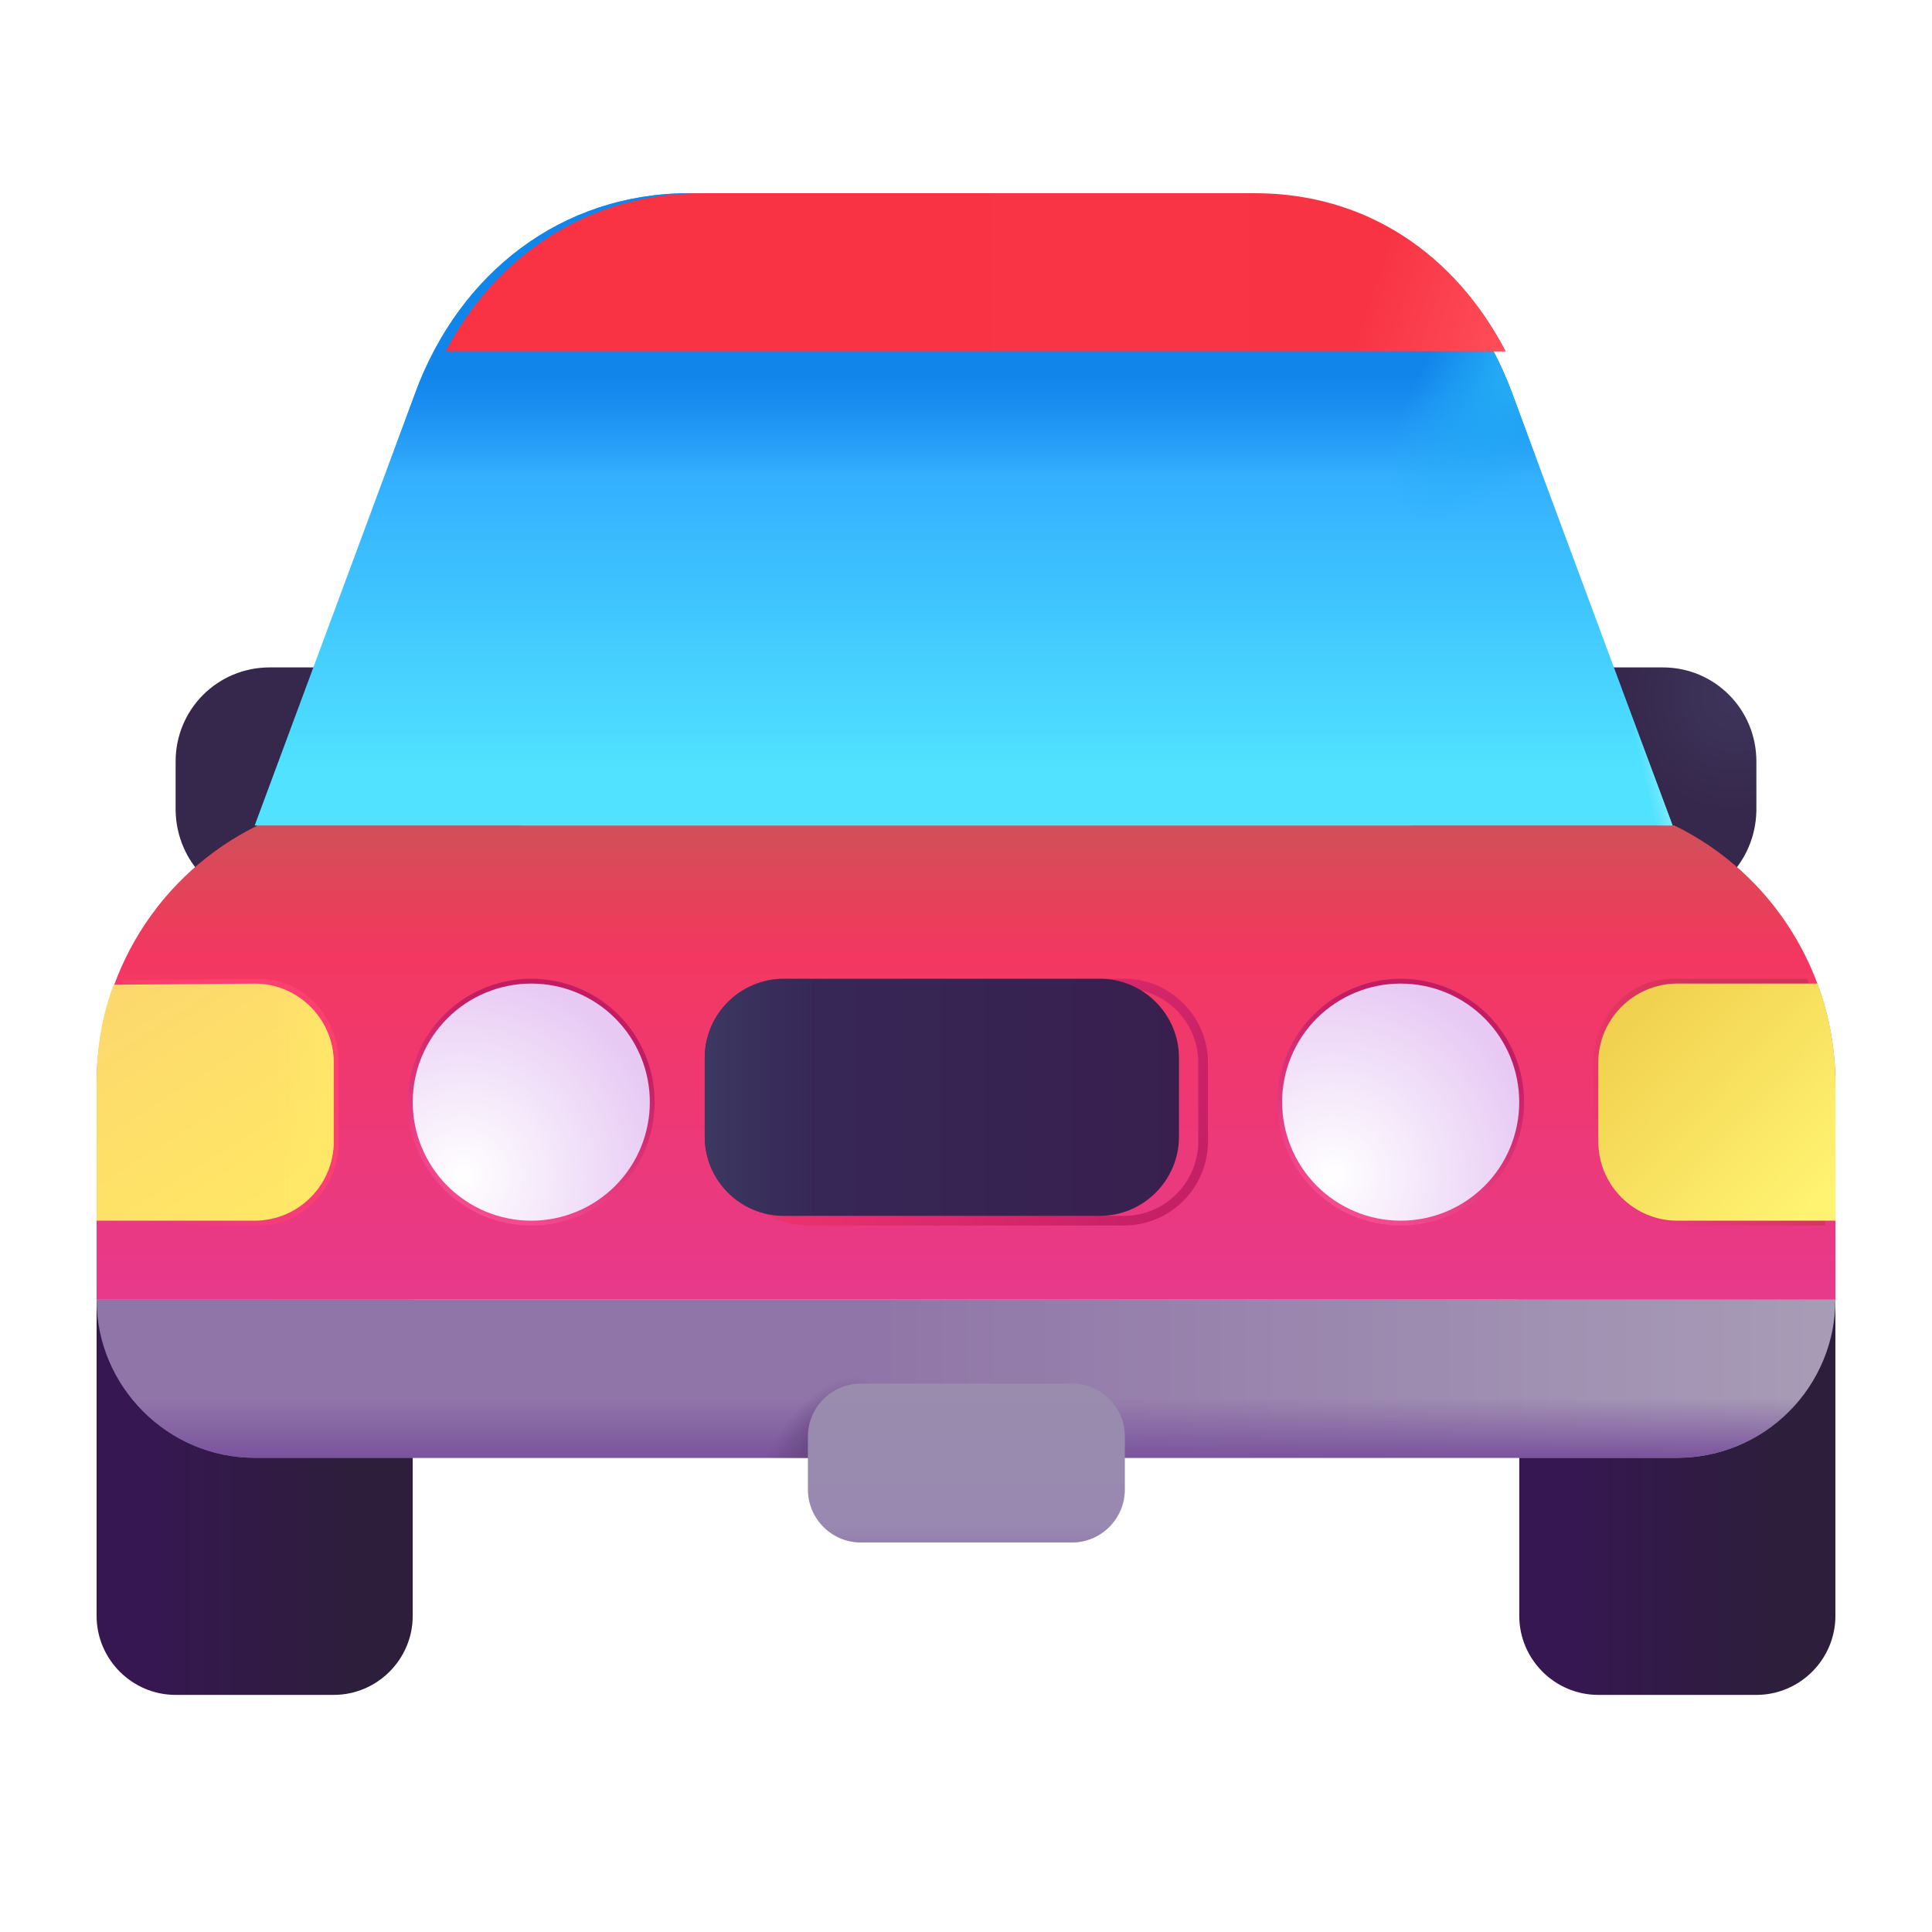
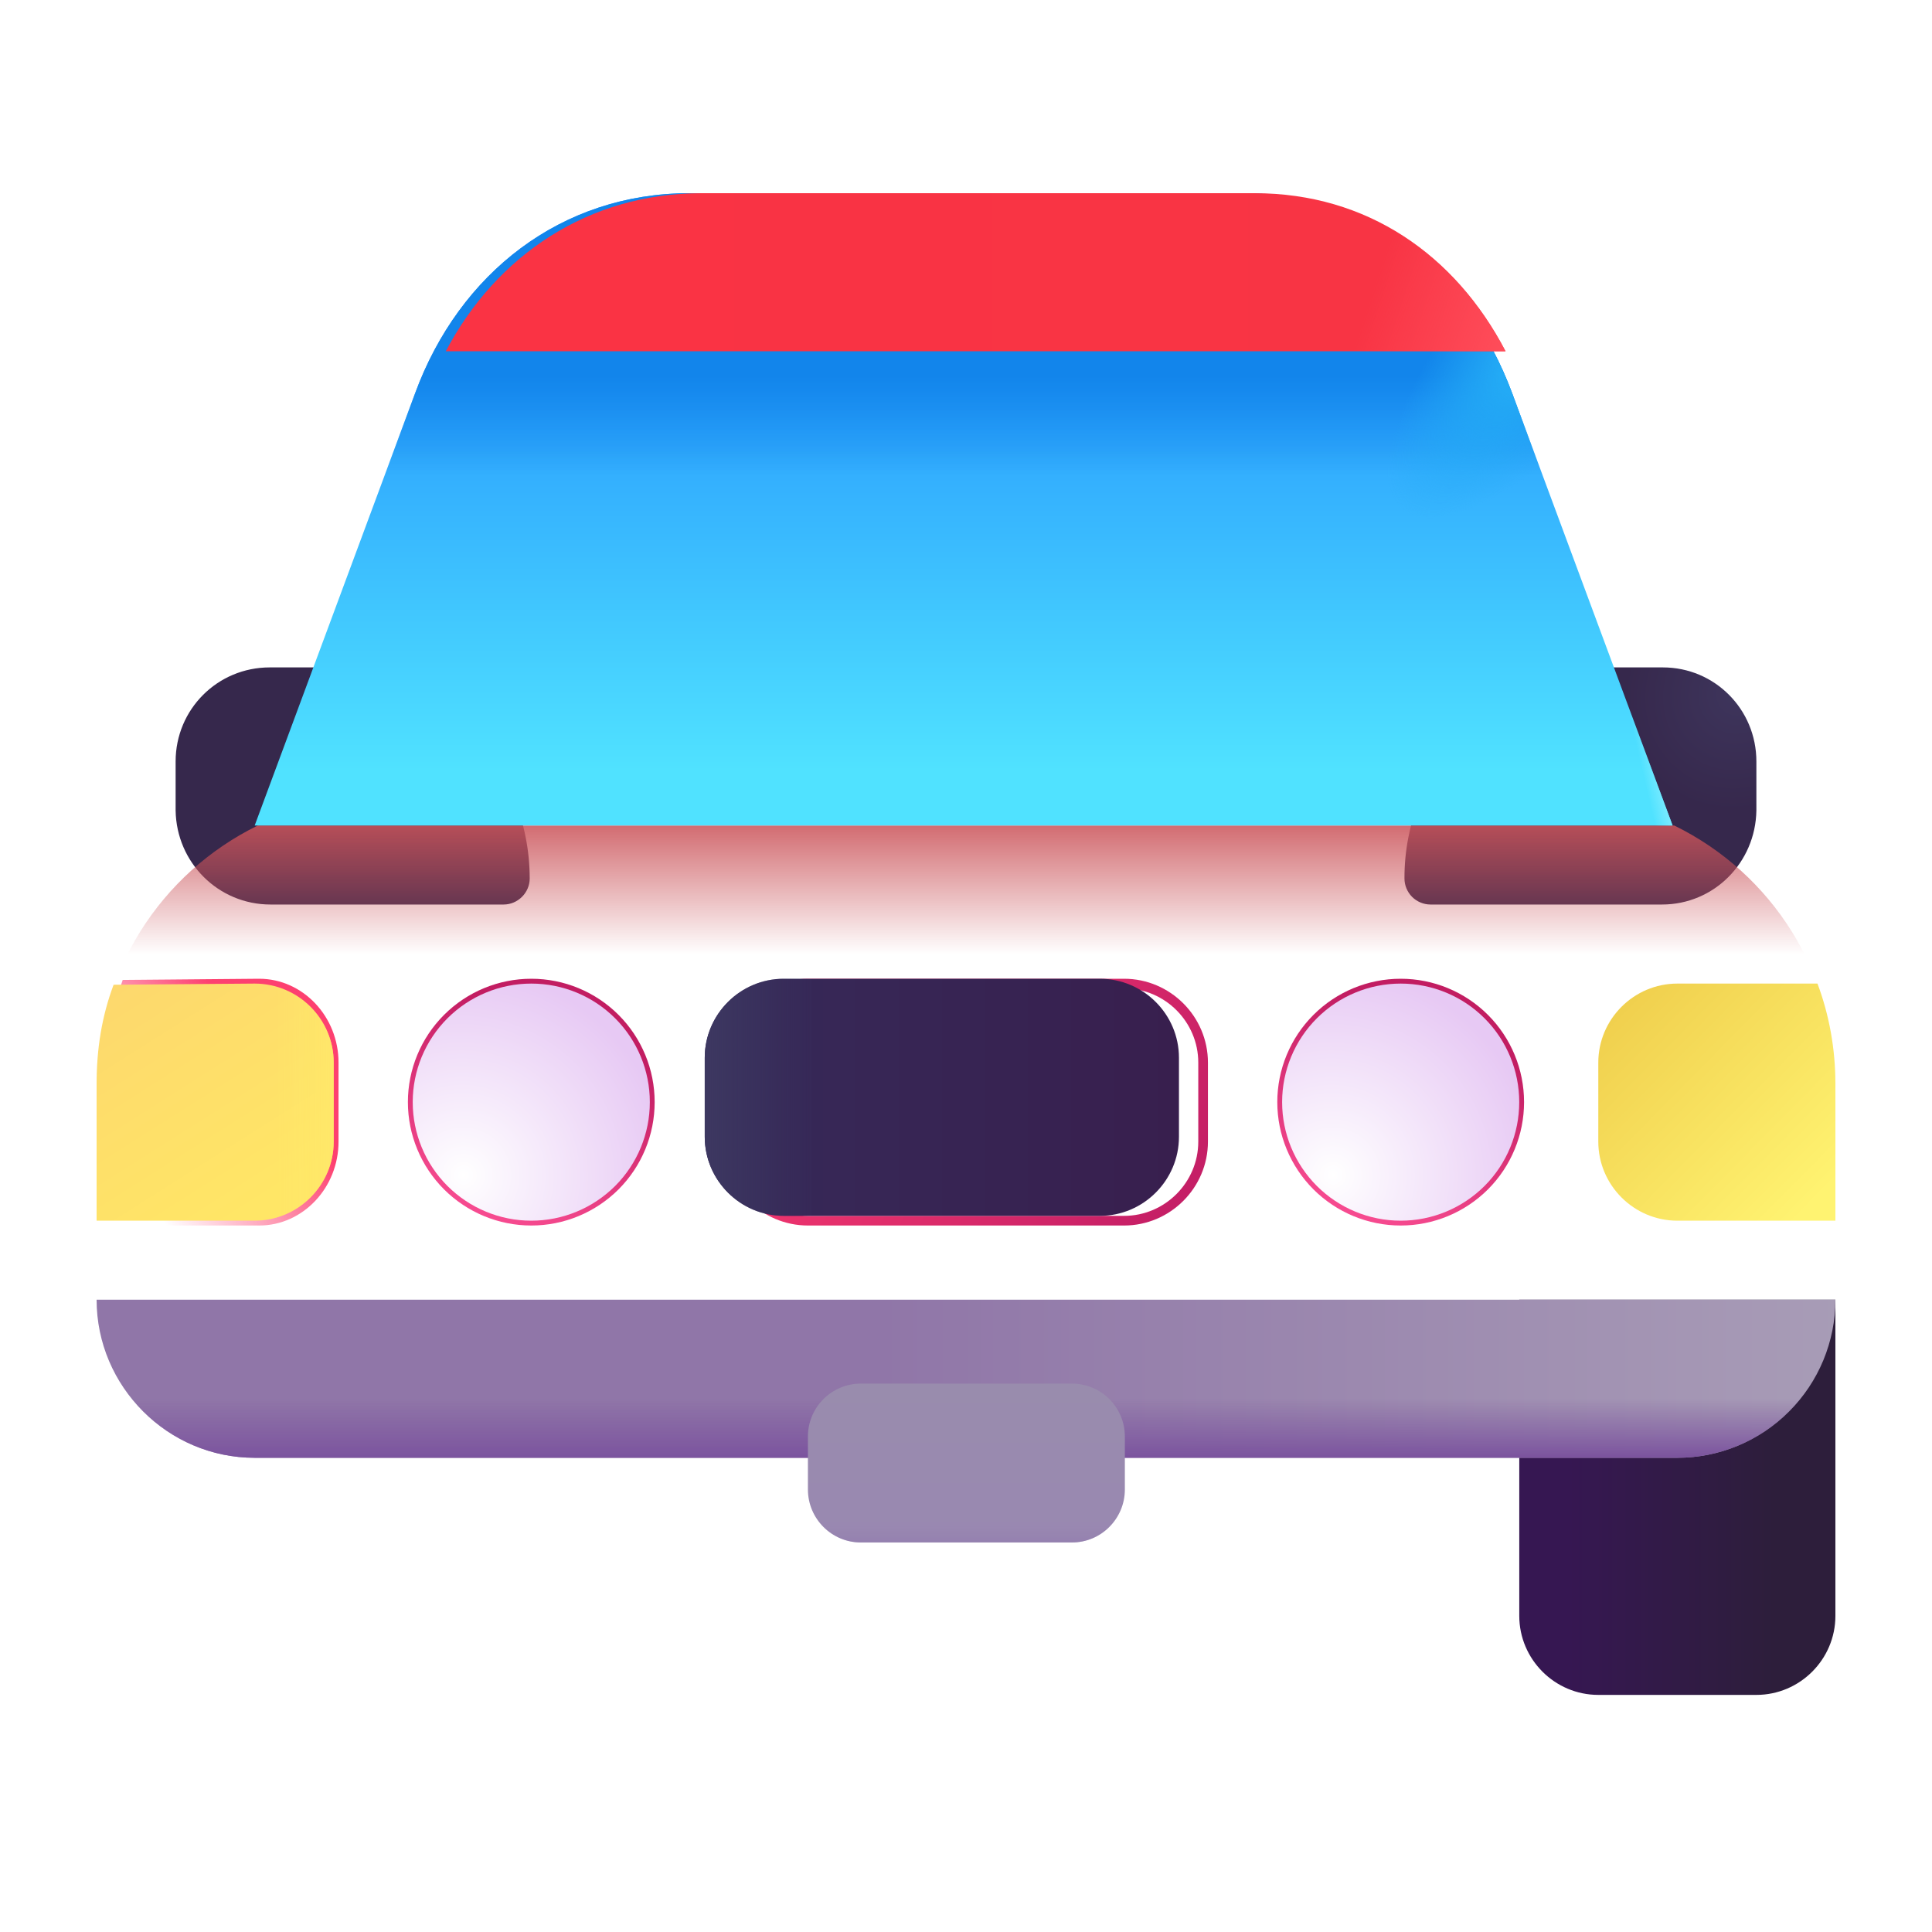
<svg xmlns="http://www.w3.org/2000/svg" width="40" height="40" viewBox="0 0 40 40" fill="none">
  <path d="M5.6 18.727H10.427C10.722 18.727 10.967 18.482 10.967 18.187C10.967 17.613 10.854 17.045 10.635 16.515C10.415 15.985 10.093 15.504 9.688 15.098C9.282 14.692 8.8 14.37 8.27 14.151C7.74 13.931 7.172 13.818 6.598 13.818H5.584C4.504 13.818 3.636 14.685 3.636 15.765V16.78C3.653 17.86 4.52 18.727 5.6 18.727Z" fill="url(#paint0_radial_15434_32004)" />
  <g filter="url(#filter0_i_15434_32004)">
-     <path d="M6.909 35.091H3.636C2.736 35.091 2 34.355 2 33.455V26.909H8.545V33.455C8.545 34.355 7.809 35.091 6.909 35.091Z" fill="url(#paint1_linear_15434_32004)" />
-   </g>
+     </g>
  <g filter="url(#filter1_i_15434_32004)">
    <path d="M36.364 35.091H33.091C32.191 35.091 31.455 34.355 31.455 33.455V26.909H38V33.455C38 34.355 37.264 35.091 36.364 35.091Z" fill="url(#paint2_linear_15434_32004)" />
  </g>
  <path d="M34.411 18.727H29.615C29.473 18.726 29.336 18.669 29.235 18.568C29.135 18.467 29.078 18.33 29.078 18.187C29.076 17.615 29.187 17.048 29.404 16.519C29.621 15.99 29.94 15.509 30.344 15.103C30.747 14.697 31.226 14.375 31.754 14.154C32.282 13.934 32.848 13.82 33.42 13.818H34.428C35.501 13.818 36.364 14.685 36.364 15.765V16.78C36.347 17.86 35.485 18.727 34.411 18.727Z" fill="url(#paint3_radial_15434_32004)" />
-   <path d="M34.662 17.091H5.338C4.337 17.581 3.493 18.342 2.903 19.288C2.313 20.234 2 21.327 2 22.442V26.909H38V22.442C38 20.167 36.707 18.089 34.662 17.091Z" fill="url(#paint4_linear_15434_32004)" />
  <path d="M34.662 17.091H5.338C4.337 17.581 3.493 18.342 2.903 19.288C2.313 20.234 2 21.327 2 22.442V26.909H38V22.442C38 20.167 36.707 18.089 34.662 17.091Z" fill="url(#paint5_linear_15434_32004)" />
  <path d="M34.727 30.182H5.273C3.473 30.182 2 28.709 2 26.909H38C38 27.777 37.655 28.61 37.041 29.223C36.428 29.837 35.595 30.182 34.727 30.182Z" fill="url(#paint6_linear_15434_32004)" />
  <path d="M34.727 30.182H5.273C3.473 30.182 2 28.709 2 26.909H38C38 27.777 37.655 28.61 37.041 29.223C36.428 29.837 35.595 30.182 34.727 30.182Z" fill="url(#paint7_linear_15434_32004)" />
-   <path d="M34.727 30.182H5.273C3.473 30.182 2 28.709 2 26.909H38C38 27.777 37.655 28.61 37.041 29.223C36.428 29.837 35.595 30.182 34.727 30.182Z" fill="url(#paint8_radial_15434_32004)" />
  <g filter="url(#filter2_f_15434_32004)">
-     <path d="M34.626 20.364C33.782 20.364 33.091 21.1 33.091 22V23.636C33.091 24.536 33.782 25.273 34.626 25.273H37.692V22.442C37.692 21.722 37.576 21.018 37.346 20.364H34.626Z" stroke="url(#paint9_linear_15434_32004)" stroke-width="0.2" />
-   </g>
+     </g>
  <path d="M34.727 20.364C33.827 20.364 33.091 21.1 33.091 22V23.636C33.091 24.536 33.827 25.273 34.727 25.273H38V22.442C38 21.722 37.874 21.018 37.629 20.364H34.727Z" fill="url(#paint10_linear_15434_32004)" />
  <g filter="url(#filter3_f_15434_32004)">
    <path d="M6.909 23.636V22C6.909 21.1 6.215 20.364 5.366 20.364L2.612 20.388C2.384 21.049 2.272 21.743 2.281 22.442V25.273H5.366C6.215 25.273 6.909 24.536 6.909 23.636Z" stroke="url(#paint11_linear_15434_32004)" stroke-width="0.2" />
  </g>
  <path d="M6.909 23.636V22C6.909 21.1 6.173 20.364 5.273 20.364L2.352 20.388C2.106 21.043 2 21.722 2 22.442V25.273H5.273C6.173 25.273 6.909 24.536 6.909 23.636Z" fill="url(#paint12_linear_15434_32004)" />
  <path d="M6.909 23.636V22C6.909 21.1 6.173 20.364 5.273 20.364L2.352 20.388C2.106 21.043 2 21.722 2 22.442V25.273H5.273C6.173 25.273 6.909 24.536 6.909 23.636Z" fill="url(#paint13_linear_15434_32004)" />
  <g filter="url(#filter4_f_15434_32004)">
    <path d="M23.273 20.364H21.636M23.273 20.364H16.727C15.827 20.364 15.091 21.1 15.091 22V23.636C15.091 24.536 15.827 25.273 16.727 25.273H23.273M23.273 20.364C24.173 20.364 24.909 21.1 24.909 22V23.636C24.909 24.536 24.173 25.273 23.273 25.273M23.273 25.273H21.636" stroke="url(#paint14_linear_15434_32004)" stroke-width="0.2" />
  </g>
  <g filter="url(#filter5_i_15434_32004)">
    <path d="M23.273 20.364H16.727C15.827 20.364 15.091 21.1 15.091 22V23.636C15.091 24.536 15.827 25.273 16.727 25.273H23.273C24.173 25.273 24.909 24.536 24.909 23.636V22C24.909 21.1 24.173 20.364 23.273 20.364Z" fill="url(#paint15_linear_15434_32004)" />
    <path d="M23.273 20.364H16.727C15.827 20.364 15.091 21.1 15.091 22V23.636C15.091 24.536 15.827 25.273 16.727 25.273H23.273C24.173 25.273 24.909 24.536 24.909 23.636V22C24.909 21.1 24.173 20.364 23.273 20.364Z" fill="url(#paint16_linear_15434_32004)" />
  </g>
  <g filter="url(#filter6_i_15434_32004)">
    <path d="M22.193 28.546H17.824C17.218 28.546 16.727 29.036 16.727 29.642V30.738C16.727 31.344 17.218 31.835 17.824 31.835H22.193C22.798 31.835 23.289 31.344 23.289 30.738V29.642C23.289 29.036 22.798 28.546 22.193 28.546Z" fill="url(#paint17_linear_15434_32004)" />
    <path d="M22.193 28.546H17.824C17.218 28.546 16.727 29.036 16.727 29.642V30.738C16.727 31.344 17.218 31.835 17.824 31.835H22.193C22.798 31.835 23.289 31.344 23.289 30.738V29.642C23.289 29.036 22.798 28.546 22.193 28.546Z" fill="url(#paint18_linear_15434_32004)" />
  </g>
  <g filter="url(#filter7_f_15434_32004)">
    <path d="M11 25.273C11.651 25.273 12.275 25.014 12.736 24.554C13.196 24.093 13.454 23.469 13.454 22.818C13.454 22.167 13.196 21.543 12.736 21.083C12.275 20.622 11.651 20.364 11 20.364C10.349 20.364 9.725 20.622 9.264 21.083C8.804 21.543 8.545 22.167 8.545 22.818C8.545 23.469 8.804 24.093 9.264 24.554C9.725 25.014 10.349 25.273 11 25.273Z" stroke="url(#paint19_linear_15434_32004)" stroke-width="0.2" />
  </g>
  <path d="M11 25.273C11.651 25.273 12.275 25.014 12.736 24.554C13.196 24.093 13.454 23.469 13.454 22.818C13.454 22.167 13.196 21.543 12.736 21.083C12.275 20.622 11.651 20.364 11 20.364C10.349 20.364 9.725 20.622 9.264 21.083C8.804 21.543 8.545 22.167 8.545 22.818C8.545 23.469 8.804 24.093 9.264 24.554C9.725 25.014 10.349 25.273 11 25.273Z" fill="url(#paint20_radial_15434_32004)" />
  <g filter="url(#filter8_f_15434_32004)">
    <path d="M29 25.273C29.651 25.273 30.275 25.014 30.736 24.554C31.196 24.093 31.454 23.469 31.454 22.818C31.454 22.167 31.196 21.543 30.736 21.083C30.275 20.622 29.651 20.364 29 20.364C28.349 20.364 27.725 20.622 27.264 21.083C26.804 21.543 26.545 22.167 26.545 22.818C26.545 23.469 26.804 24.093 27.264 24.554C27.725 25.014 28.349 25.273 29 25.273Z" stroke="url(#paint21_linear_15434_32004)" stroke-width="0.2" />
  </g>
  <path d="M29 25.273C29.651 25.273 30.275 25.014 30.736 24.554C31.196 24.093 31.454 23.469 31.454 22.818C31.454 22.167 31.196 21.543 30.736 21.083C30.275 20.622 29.651 20.364 29 20.364C28.349 20.364 27.725 20.622 27.264 21.083C26.804 21.543 26.545 22.167 26.545 22.818C26.545 23.469 26.804 24.093 27.264 24.554C27.725 25.014 28.349 25.273 29 25.273Z" fill="url(#paint22_radial_15434_32004)" />
  <path d="M25.727 4H14.273C11.622 4 9.511 5.653 8.595 8.14L5.273 17.091H34.629L31.307 8.14C30.375 5.653 28.378 4 25.727 4Z" fill="url(#paint23_linear_15434_32004)" />
  <path d="M25.727 4H14.273C11.622 4 9.511 5.653 8.595 8.14L5.273 17.091H34.629L31.307 8.14C30.375 5.653 28.378 4 25.727 4Z" fill="url(#paint24_linear_15434_32004)" />
  <path d="M25.727 4H14.273C11.622 4 9.511 5.653 8.595 8.14L5.273 17.091H34.629L31.307 8.14C30.375 5.653 28.378 4 25.727 4Z" fill="url(#paint25_radial_15434_32004)" />
  <path d="M25.727 4H14.273C11.622 4 9.511 5.653 8.595 8.14L5.273 17.091H34.629L31.307 8.14C30.375 5.653 28.378 4 25.727 4Z" fill="url(#paint26_linear_15434_32004)" />
  <g filter="url(#filter9_i_15434_32004)">
    <path fill-rule="evenodd" clip-rule="evenodd" d="M8.979 7.273C10.031 5.276 11.944 4 14.273 4H25.727C28.056 4 29.88 5.276 30.921 7.273H8.979Z" fill="url(#paint27_linear_15434_32004)" />
    <path fill-rule="evenodd" clip-rule="evenodd" d="M8.979 7.273C10.031 5.276 11.944 4 14.273 4H25.727C28.056 4 29.88 5.276 30.921 7.273H8.979Z" fill="url(#paint28_linear_15434_32004)" />
  </g>
  <defs>
    <filter id="filter0_i_15434_32004" x="2" y="26.909" width="6.545" height="8.182" filterUnits="userSpaceOnUse" color-interpolation-filters="sRGB">
      <feFlood flood-opacity="0" result="BackgroundImageFix" />
      <feBlend mode="normal" in="SourceGraphic" in2="BackgroundImageFix" result="shape" />
      <feColorMatrix in="SourceAlpha" type="matrix" values="0 0 0 0 0 0 0 0 0 0 0 0 0 0 0 0 0 0 127 0" result="hardAlpha" />
      <feOffset />
      <feGaussianBlur stdDeviation="0.375" />
      <feComposite in2="hardAlpha" operator="arithmetic" k2="-1" k3="1" />
      <feColorMatrix type="matrix" values="0 0 0 0 0.396 0 0 0 0 0.329 0 0 0 0 0.467 0 0 0 1 0" />
      <feBlend mode="normal" in2="shape" result="effect1_innerShadow_15434_32004" />
    </filter>
    <filter id="filter1_i_15434_32004" x="31.455" y="26.909" width="6.545" height="8.182" filterUnits="userSpaceOnUse" color-interpolation-filters="sRGB">
      <feFlood flood-opacity="0" result="BackgroundImageFix" />
      <feBlend mode="normal" in="SourceGraphic" in2="BackgroundImageFix" result="shape" />
      <feColorMatrix in="SourceAlpha" type="matrix" values="0 0 0 0 0 0 0 0 0 0 0 0 0 0 0 0 0 0 127 0" result="hardAlpha" />
      <feOffset />
      <feGaussianBlur stdDeviation="0.375" />
      <feComposite in2="hardAlpha" operator="arithmetic" k2="-1" k3="1" />
      <feColorMatrix type="matrix" values="0 0 0 0 0.396 0 0 0 0 0.329 0 0 0 0 0.467 0 0 0 1 0" />
      <feBlend mode="normal" in2="shape" result="effect1_innerShadow_15434_32004" />
    </filter>
    <filter id="filter2_f_15434_32004" x="32.891" y="20.164" width="5.001" height="5.309" filterUnits="userSpaceOnUse" color-interpolation-filters="sRGB">
      <feFlood flood-opacity="0" result="BackgroundImageFix" />
      <feBlend mode="normal" in="SourceGraphic" in2="BackgroundImageFix" result="shape" />
      <feGaussianBlur stdDeviation="0.05" result="effect1_foregroundBlur_15434_32004" />
    </filter>
    <filter id="filter3_f_15434_32004" x="2.081" y="20.164" width="5.028" height="5.309" filterUnits="userSpaceOnUse" color-interpolation-filters="sRGB">
      <feFlood flood-opacity="0" result="BackgroundImageFix" />
      <feBlend mode="normal" in="SourceGraphic" in2="BackgroundImageFix" result="shape" />
      <feGaussianBlur stdDeviation="0.05" result="effect1_foregroundBlur_15434_32004" />
    </filter>
    <filter id="filter4_f_15434_32004" x="14.891" y="20.164" width="10.218" height="5.309" filterUnits="userSpaceOnUse" color-interpolation-filters="sRGB">
      <feFlood flood-opacity="0" result="BackgroundImageFix" />
      <feBlend mode="normal" in="SourceGraphic" in2="BackgroundImageFix" result="shape" />
      <feGaussianBlur stdDeviation="0.05" result="effect1_foregroundBlur_15434_32004" />
    </filter>
    <filter id="filter5_i_15434_32004" x="14.591" y="20.264" width="10.318" height="5.009" filterUnits="userSpaceOnUse" color-interpolation-filters="sRGB">
      <feFlood flood-opacity="0" result="BackgroundImageFix" />
      <feBlend mode="normal" in="SourceGraphic" in2="BackgroundImageFix" result="shape" />
      <feColorMatrix in="SourceAlpha" type="matrix" values="0 0 0 0 0 0 0 0 0 0 0 0 0 0 0 0 0 0 127 0" result="hardAlpha" />
      <feOffset dx="-0.5" dy="-0.1" />
      <feGaussianBlur stdDeviation="0.5" />
      <feComposite in2="hardAlpha" operator="arithmetic" k2="-1" k3="1" />
      <feColorMatrix type="matrix" values="0 0 0 0 0.118 0 0 0 0 0.035 0 0 0 0 0.157 0 0 0 1 0" />
      <feBlend mode="normal" in2="shape" result="effect1_innerShadow_15434_32004" />
    </filter>
    <filter id="filter6_i_15434_32004" x="16.727" y="28.546" width="6.562" height="3.389" filterUnits="userSpaceOnUse" color-interpolation-filters="sRGB">
      <feFlood flood-opacity="0" result="BackgroundImageFix" />
      <feBlend mode="normal" in="SourceGraphic" in2="BackgroundImageFix" result="shape" />
      <feColorMatrix in="SourceAlpha" type="matrix" values="0 0 0 0 0 0 0 0 0 0 0 0 0 0 0 0 0 0 127 0" result="hardAlpha" />
      <feOffset dy="0.1" />
      <feGaussianBlur stdDeviation="0.1" />
      <feComposite in2="hardAlpha" operator="arithmetic" k2="-1" k3="1" />
      <feColorMatrix type="matrix" values="0 0 0 0 0.49 0 0 0 0 0.459 0 0 0 0 0.525 0 0 0 1 0" />
      <feBlend mode="normal" in2="shape" result="effect1_innerShadow_15434_32004" />
    </filter>
    <filter id="filter7_f_15434_32004" x="8.345" y="20.164" width="5.309" height="5.309" filterUnits="userSpaceOnUse" color-interpolation-filters="sRGB">
      <feFlood flood-opacity="0" result="BackgroundImageFix" />
      <feBlend mode="normal" in="SourceGraphic" in2="BackgroundImageFix" result="shape" />
      <feGaussianBlur stdDeviation="0.05" result="effect1_foregroundBlur_15434_32004" />
    </filter>
    <filter id="filter8_f_15434_32004" x="26.345" y="20.164" width="5.309" height="5.309" filterUnits="userSpaceOnUse" color-interpolation-filters="sRGB">
      <feFlood flood-opacity="0" result="BackgroundImageFix" />
      <feBlend mode="normal" in="SourceGraphic" in2="BackgroundImageFix" result="shape" />
      <feGaussianBlur stdDeviation="0.05" result="effect1_foregroundBlur_15434_32004" />
    </filter>
    <filter id="filter9_i_15434_32004" x="8.979" y="4" width="22.192" height="3.273" filterUnits="userSpaceOnUse" color-interpolation-filters="sRGB">
      <feFlood flood-opacity="0" result="BackgroundImageFix" />
      <feBlend mode="normal" in="SourceGraphic" in2="BackgroundImageFix" result="shape" />
      <feColorMatrix in="SourceAlpha" type="matrix" values="0 0 0 0 0 0 0 0 0 0 0 0 0 0 0 0 0 0 127 0" result="hardAlpha" />
      <feOffset dx="0.25" />
      <feGaussianBlur stdDeviation="0.2" />
      <feComposite in2="hardAlpha" operator="arithmetic" k2="-1" k3="1" />
      <feColorMatrix type="matrix" values="0 0 0 0 0.686 0 0 0 0 0.278 0 0 0 0 0.298 0 0 0 1 0" />
      <feBlend mode="normal" in2="shape" result="effect1_innerShadow_15434_32004" />
    </filter>
    <radialGradient id="paint0_radial_15434_32004" cx="0" cy="0" r="1" gradientUnits="userSpaceOnUse" gradientTransform="translate(10.589 14.353) rotate(123.482) scale(2.479 2.339)">
      <stop stop-color="#3E355C" />
      <stop offset="1" stop-color="#36284C" />
    </radialGradient>
    <linearGradient id="paint1_linear_15434_32004" x1="2.988" y1="31.01" x2="7.31" y2="31.01" gradientUnits="userSpaceOnUse">
      <stop stop-color="#361752" />
      <stop offset="1" stop-color="#2D1E3B" />
    </linearGradient>
    <linearGradient id="paint2_linear_15434_32004" x1="32.443" y1="31.01" x2="36.765" y2="31.01" gradientUnits="userSpaceOnUse">
      <stop stop-color="#361752" />
      <stop offset="1" stop-color="#2D1E3B" />
    </linearGradient>
    <radialGradient id="paint3_radial_15434_32004" cx="0" cy="0" r="1" gradientUnits="userSpaceOnUse" gradientTransform="translate(35.987 14.352) rotate(123.319) scale(2.474 2.329)">
      <stop stop-color="#3E355C" />
      <stop offset="1" stop-color="#36284C" />
    </radialGradient>
    <linearGradient id="paint4_linear_15434_32004" x1="18.977" y1="28.239" x2="18.977" y2="18.523" gradientUnits="userSpaceOnUse">
      <stop stop-color="#E53A94" />
      <stop offset="1" stop-color="#F53759" />
    </linearGradient>
    <linearGradient id="paint5_linear_15434_32004" x1="20" y1="16.66" x2="20" y2="19.76" gradientUnits="userSpaceOnUse">
      <stop stop-color="#CB545A" />
      <stop offset="1" stop-color="#CB545A" stop-opacity="0" />
    </linearGradient>
    <linearGradient id="paint6_linear_15434_32004" x1="18.203" y1="29.347" x2="39.162" y2="29.347" gradientUnits="userSpaceOnUse">
      <stop stop-color="#9076A8" />
      <stop offset="1" stop-color="#A99EB7" />
    </linearGradient>
    <linearGradient id="paint7_linear_15434_32004" x1="20" y1="30.182" x2="20" y2="28.955" gradientUnits="userSpaceOnUse">
      <stop stop-color="#7B539E" />
      <stop offset="1" stop-color="#7B539E" stop-opacity="0" />
    </linearGradient>
    <radialGradient id="paint8_radial_15434_32004" cx="0" cy="0" r="1" gradientUnits="userSpaceOnUse" gradientTransform="translate(17.033 30.093) rotate(123.802) scale(1.815 0.986)">
      <stop offset="0.31" stop-color="#694A84" />
      <stop offset="1" stop-color="#694A84" stop-opacity="0" />
    </radialGradient>
    <linearGradient id="paint9_linear_15434_32004" x1="34.05" y1="25.094" x2="37.002" y2="23.042" gradientUnits="userSpaceOnUse">
      <stop stop-color="#D13459" stop-opacity="0" />
      <stop offset="1" stop-color="#D13459" />
    </linearGradient>
    <linearGradient id="paint10_linear_15434_32004" x1="32.836" y1="20.977" x2="37.182" y2="25.273" gradientUnits="userSpaceOnUse">
      <stop stop-color="#EFCD4B" />
      <stop offset="1" stop-color="#FFF371" />
    </linearGradient>
    <linearGradient id="paint11_linear_15434_32004" x1="3.245" y1="25.094" x2="6.202" y2="23.026" gradientUnits="userSpaceOnUse">
      <stop stop-color="#FD4070" stop-opacity="0" />
      <stop offset="1" stop-color="#FD4070" />
    </linearGradient>
    <linearGradient id="paint12_linear_15434_32004" x1="2.46" y1="20.364" x2="5.374" y2="24.967" gradientUnits="userSpaceOnUse">
      <stop stop-color="#FDD86D" />
      <stop offset="1" stop-color="#FFE666" />
    </linearGradient>
    <linearGradient id="paint13_linear_15434_32004" x1="7.42" y1="24.149" x2="5.682" y2="24.149" gradientUnits="userSpaceOnUse">
      <stop stop-color="#FFE96A" />
      <stop offset="1" stop-color="#FFE96A" stop-opacity="0" />
    </linearGradient>
    <linearGradient id="paint14_linear_15434_32004" x1="15.935" y1="20.594" x2="24.091" y2="25.273" gradientUnits="userSpaceOnUse">
      <stop stop-color="#F83A70" />
      <stop offset="1" stop-color="#C51F66" />
    </linearGradient>
    <linearGradient id="paint15_linear_15434_32004" x1="15.091" y1="22.818" x2="24.909" y2="22.818" gradientUnits="userSpaceOnUse">
      <stop stop-color="#362A59" />
      <stop offset="1" stop-color="#381F4E" />
    </linearGradient>
    <linearGradient id="paint16_linear_15434_32004" x1="15.091" y1="23.381" x2="17.341" y2="23.381" gradientUnits="userSpaceOnUse">
      <stop stop-color="#3D3861" />
      <stop offset="1" stop-color="#3A355F" stop-opacity="0" />
    </linearGradient>
    <linearGradient id="paint17_linear_15434_32004" x1="20.013" y1="28.546" x2="20.013" y2="31.835" gradientUnits="userSpaceOnUse">
      <stop stop-color="#998CAD" />
      <stop offset="1" stop-color="#9988B1" />
    </linearGradient>
    <linearGradient id="paint18_linear_15434_32004" x1="20.008" y1="32.304" x2="20.008" y2="31.486" gradientUnits="userSpaceOnUse">
      <stop stop-color="#8F77AE" />
      <stop offset="1" stop-color="#8F77AE" stop-opacity="0" />
    </linearGradient>
    <linearGradient id="paint19_linear_15434_32004" x1="9.568" y1="25.094" x2="11.17" y2="21.09" gradientUnits="userSpaceOnUse">
      <stop stop-color="#F84C91" />
      <stop offset="1" stop-color="#C21D62" />
    </linearGradient>
    <radialGradient id="paint20_radial_15434_32004" cx="0" cy="0" r="1" gradientUnits="userSpaceOnUse" gradientTransform="translate(9.593 24.327) rotate(-47.193) scale(4.252 4.308)">
      <stop stop-color="white" />
      <stop offset="1" stop-color="#E7C9F4" />
    </radialGradient>
    <linearGradient id="paint21_linear_15434_32004" x1="27.568" y1="25.094" x2="29.17" y2="21.09" gradientUnits="userSpaceOnUse">
      <stop stop-color="#F84C91" />
      <stop offset="1" stop-color="#C21D62" />
    </linearGradient>
    <radialGradient id="paint22_radial_15434_32004" cx="0" cy="0" r="1" gradientUnits="userSpaceOnUse" gradientTransform="translate(27.593 24.327) rotate(-47.193) scale(4.252 4.308)">
      <stop stop-color="white" />
      <stop offset="1" stop-color="#E7C9F4" />
    </radialGradient>
    <linearGradient id="paint23_linear_15434_32004" x1="18.11" y1="7.356" x2="18.11" y2="15.967" gradientUnits="userSpaceOnUse">
      <stop stop-color="#289BFD" />
      <stop offset="1" stop-color="#50E2FF" />
    </linearGradient>
    <linearGradient id="paint24_linear_15434_32004" x1="19.951" y1="7.068" x2="19.951" y2="9.83" gradientUnits="userSpaceOnUse">
      <stop offset="0.259" stop-color="#1285EB" />
      <stop offset="1" stop-color="#1285EB" stop-opacity="0" />
    </linearGradient>
    <radialGradient id="paint25_radial_15434_32004" cx="0" cy="0" r="1" gradientUnits="userSpaceOnUse" gradientTransform="translate(32.47 6.607) rotate(131.448) scale(5.253 1.884)">
      <stop offset="0.373" stop-color="#23AAF5" />
      <stop offset="1" stop-color="#23AAF5" stop-opacity="0" />
    </radialGradient>
    <linearGradient id="paint26_linear_15434_32004" x1="33.809" y1="13.051" x2="33.361" y2="13.154" gradientUnits="userSpaceOnUse">
      <stop offset="0.313" stop-color="#76EAFF" />
      <stop offset="1" stop-color="#76EAFF" stop-opacity="0" />
    </linearGradient>
    <linearGradient id="paint27_linear_15434_32004" x1="9.619" y1="5.636" x2="30.924" y2="5.64" gradientUnits="userSpaceOnUse">
      <stop stop-color="#FA3344" />
      <stop offset="1" stop-color="#F83444" />
    </linearGradient>
    <linearGradient id="paint28_linear_15434_32004" x1="30.921" y1="7.58" x2="27.977" y2="6.608" gradientUnits="userSpaceOnUse">
      <stop stop-color="#FF4E5B" />
      <stop offset="1" stop-color="#FF4E5B" stop-opacity="0" />
    </linearGradient>
  </defs>
</svg>